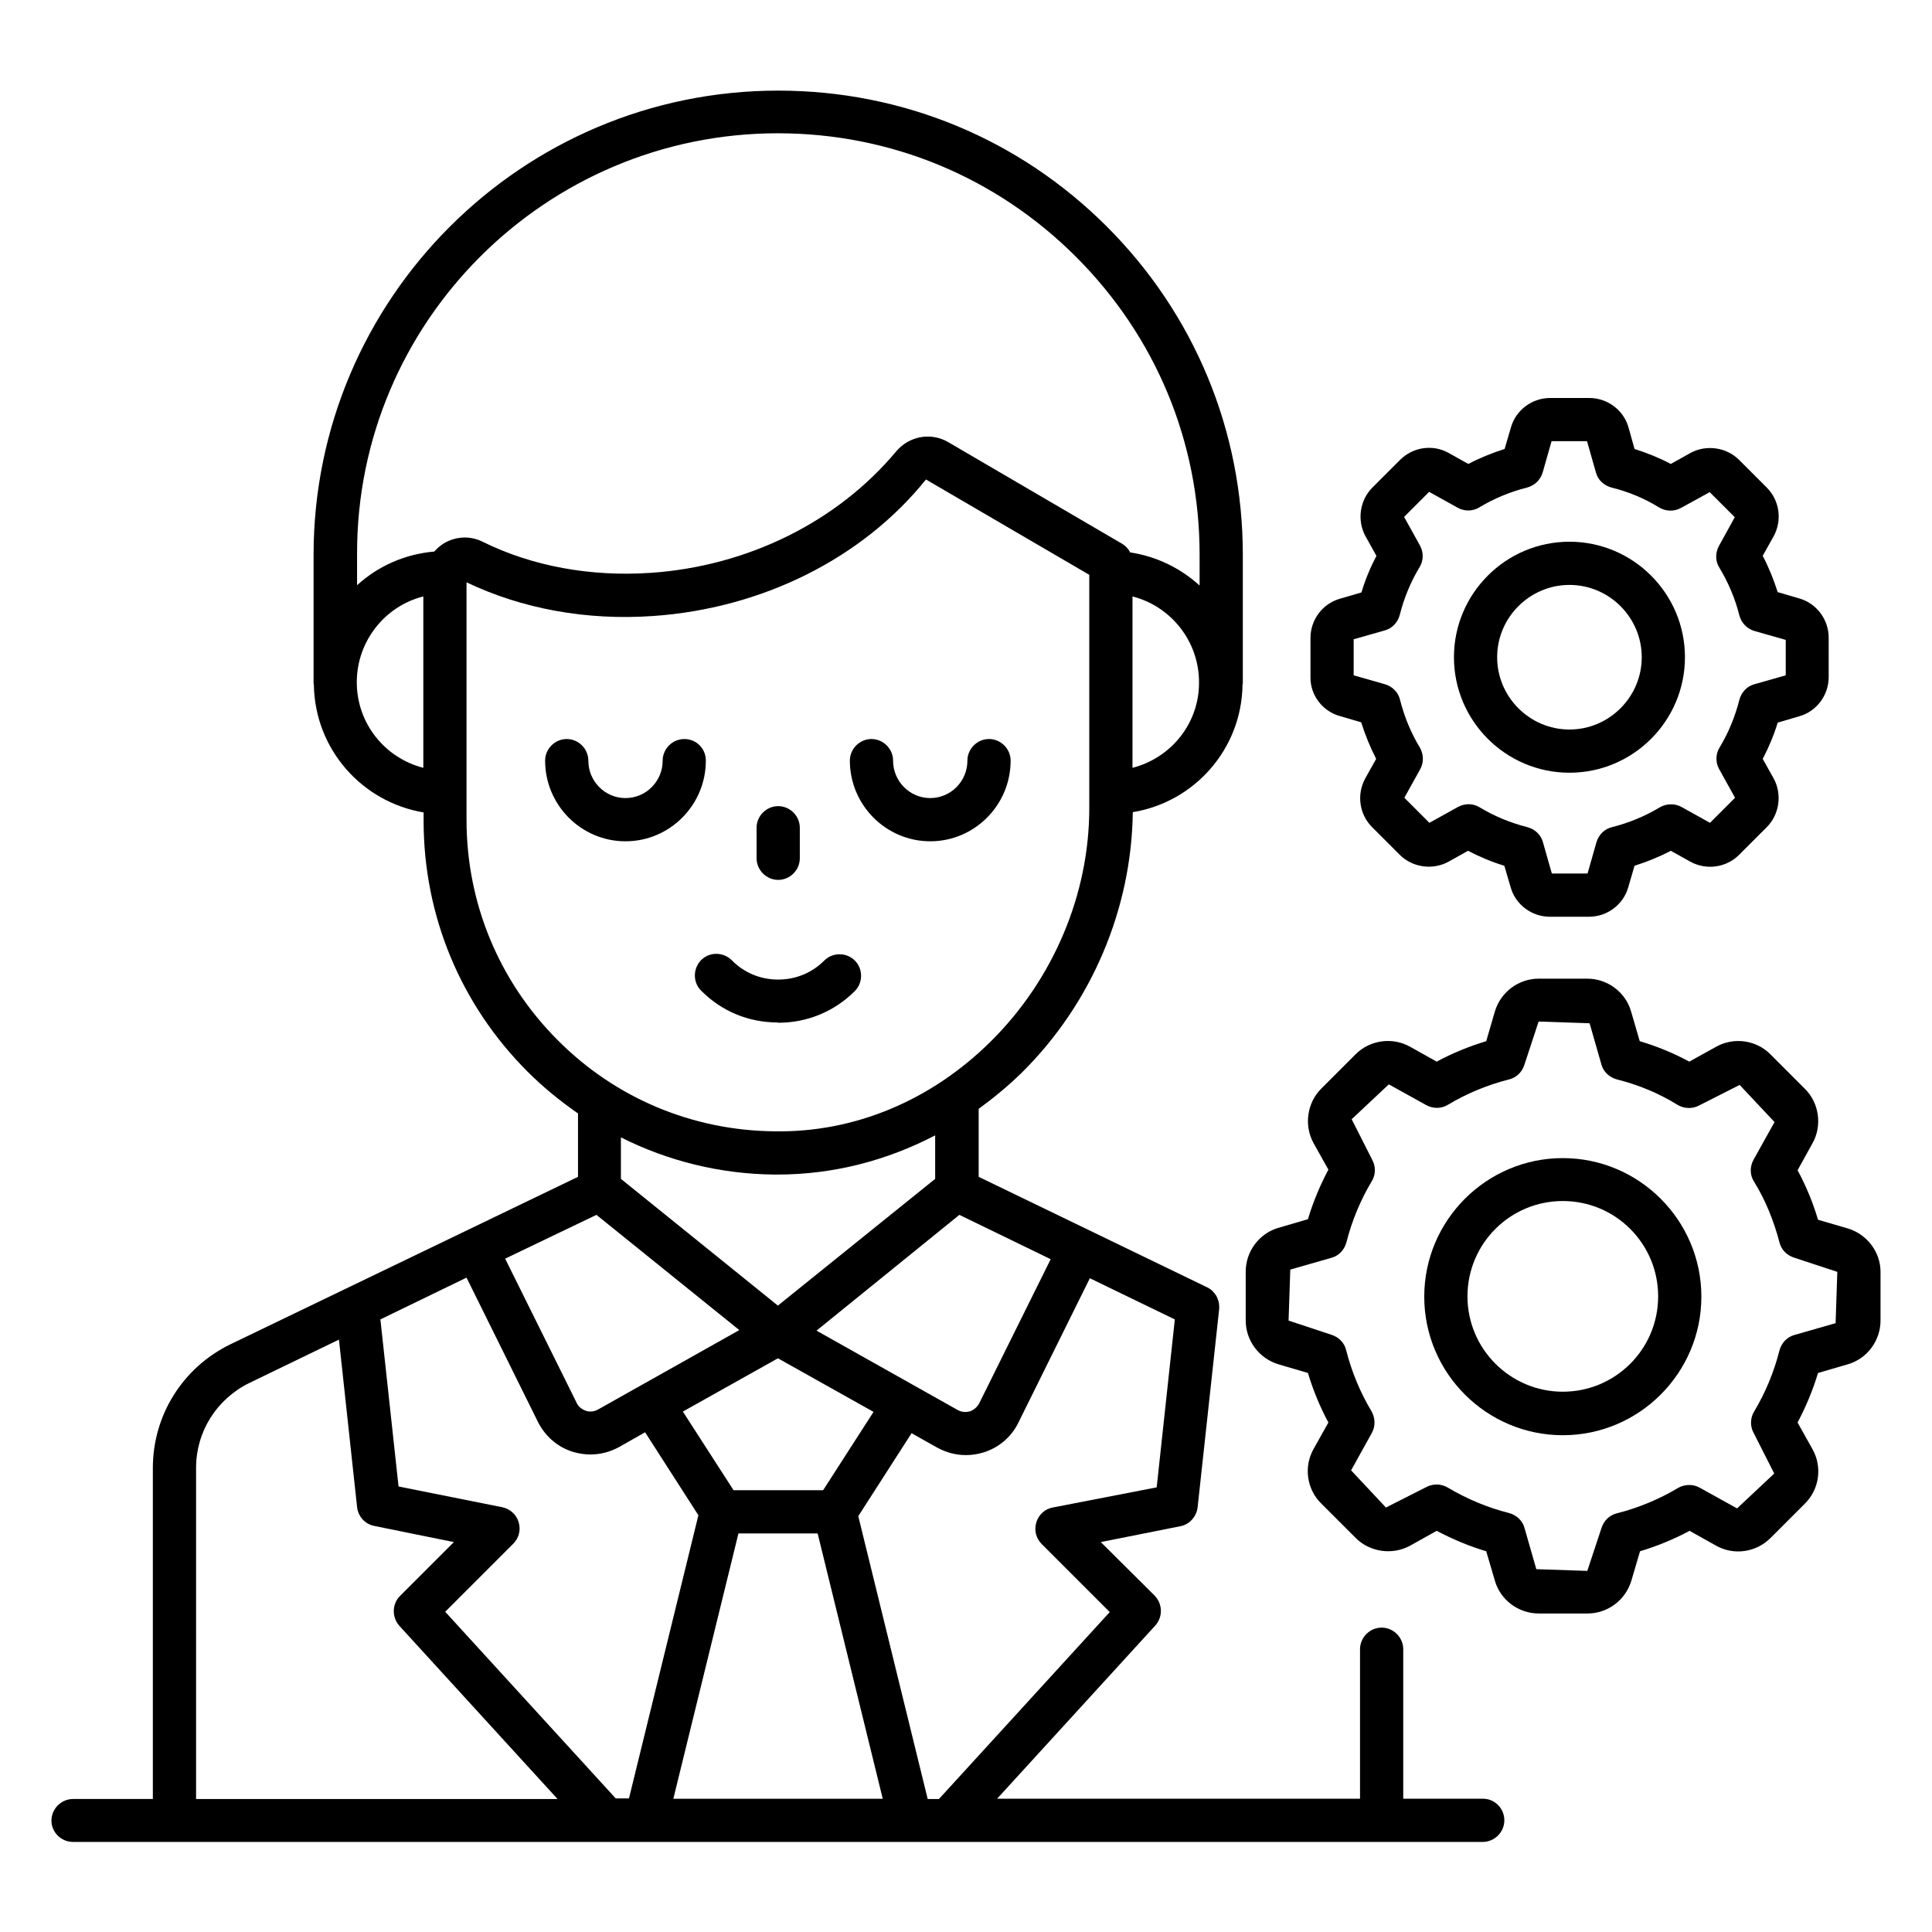
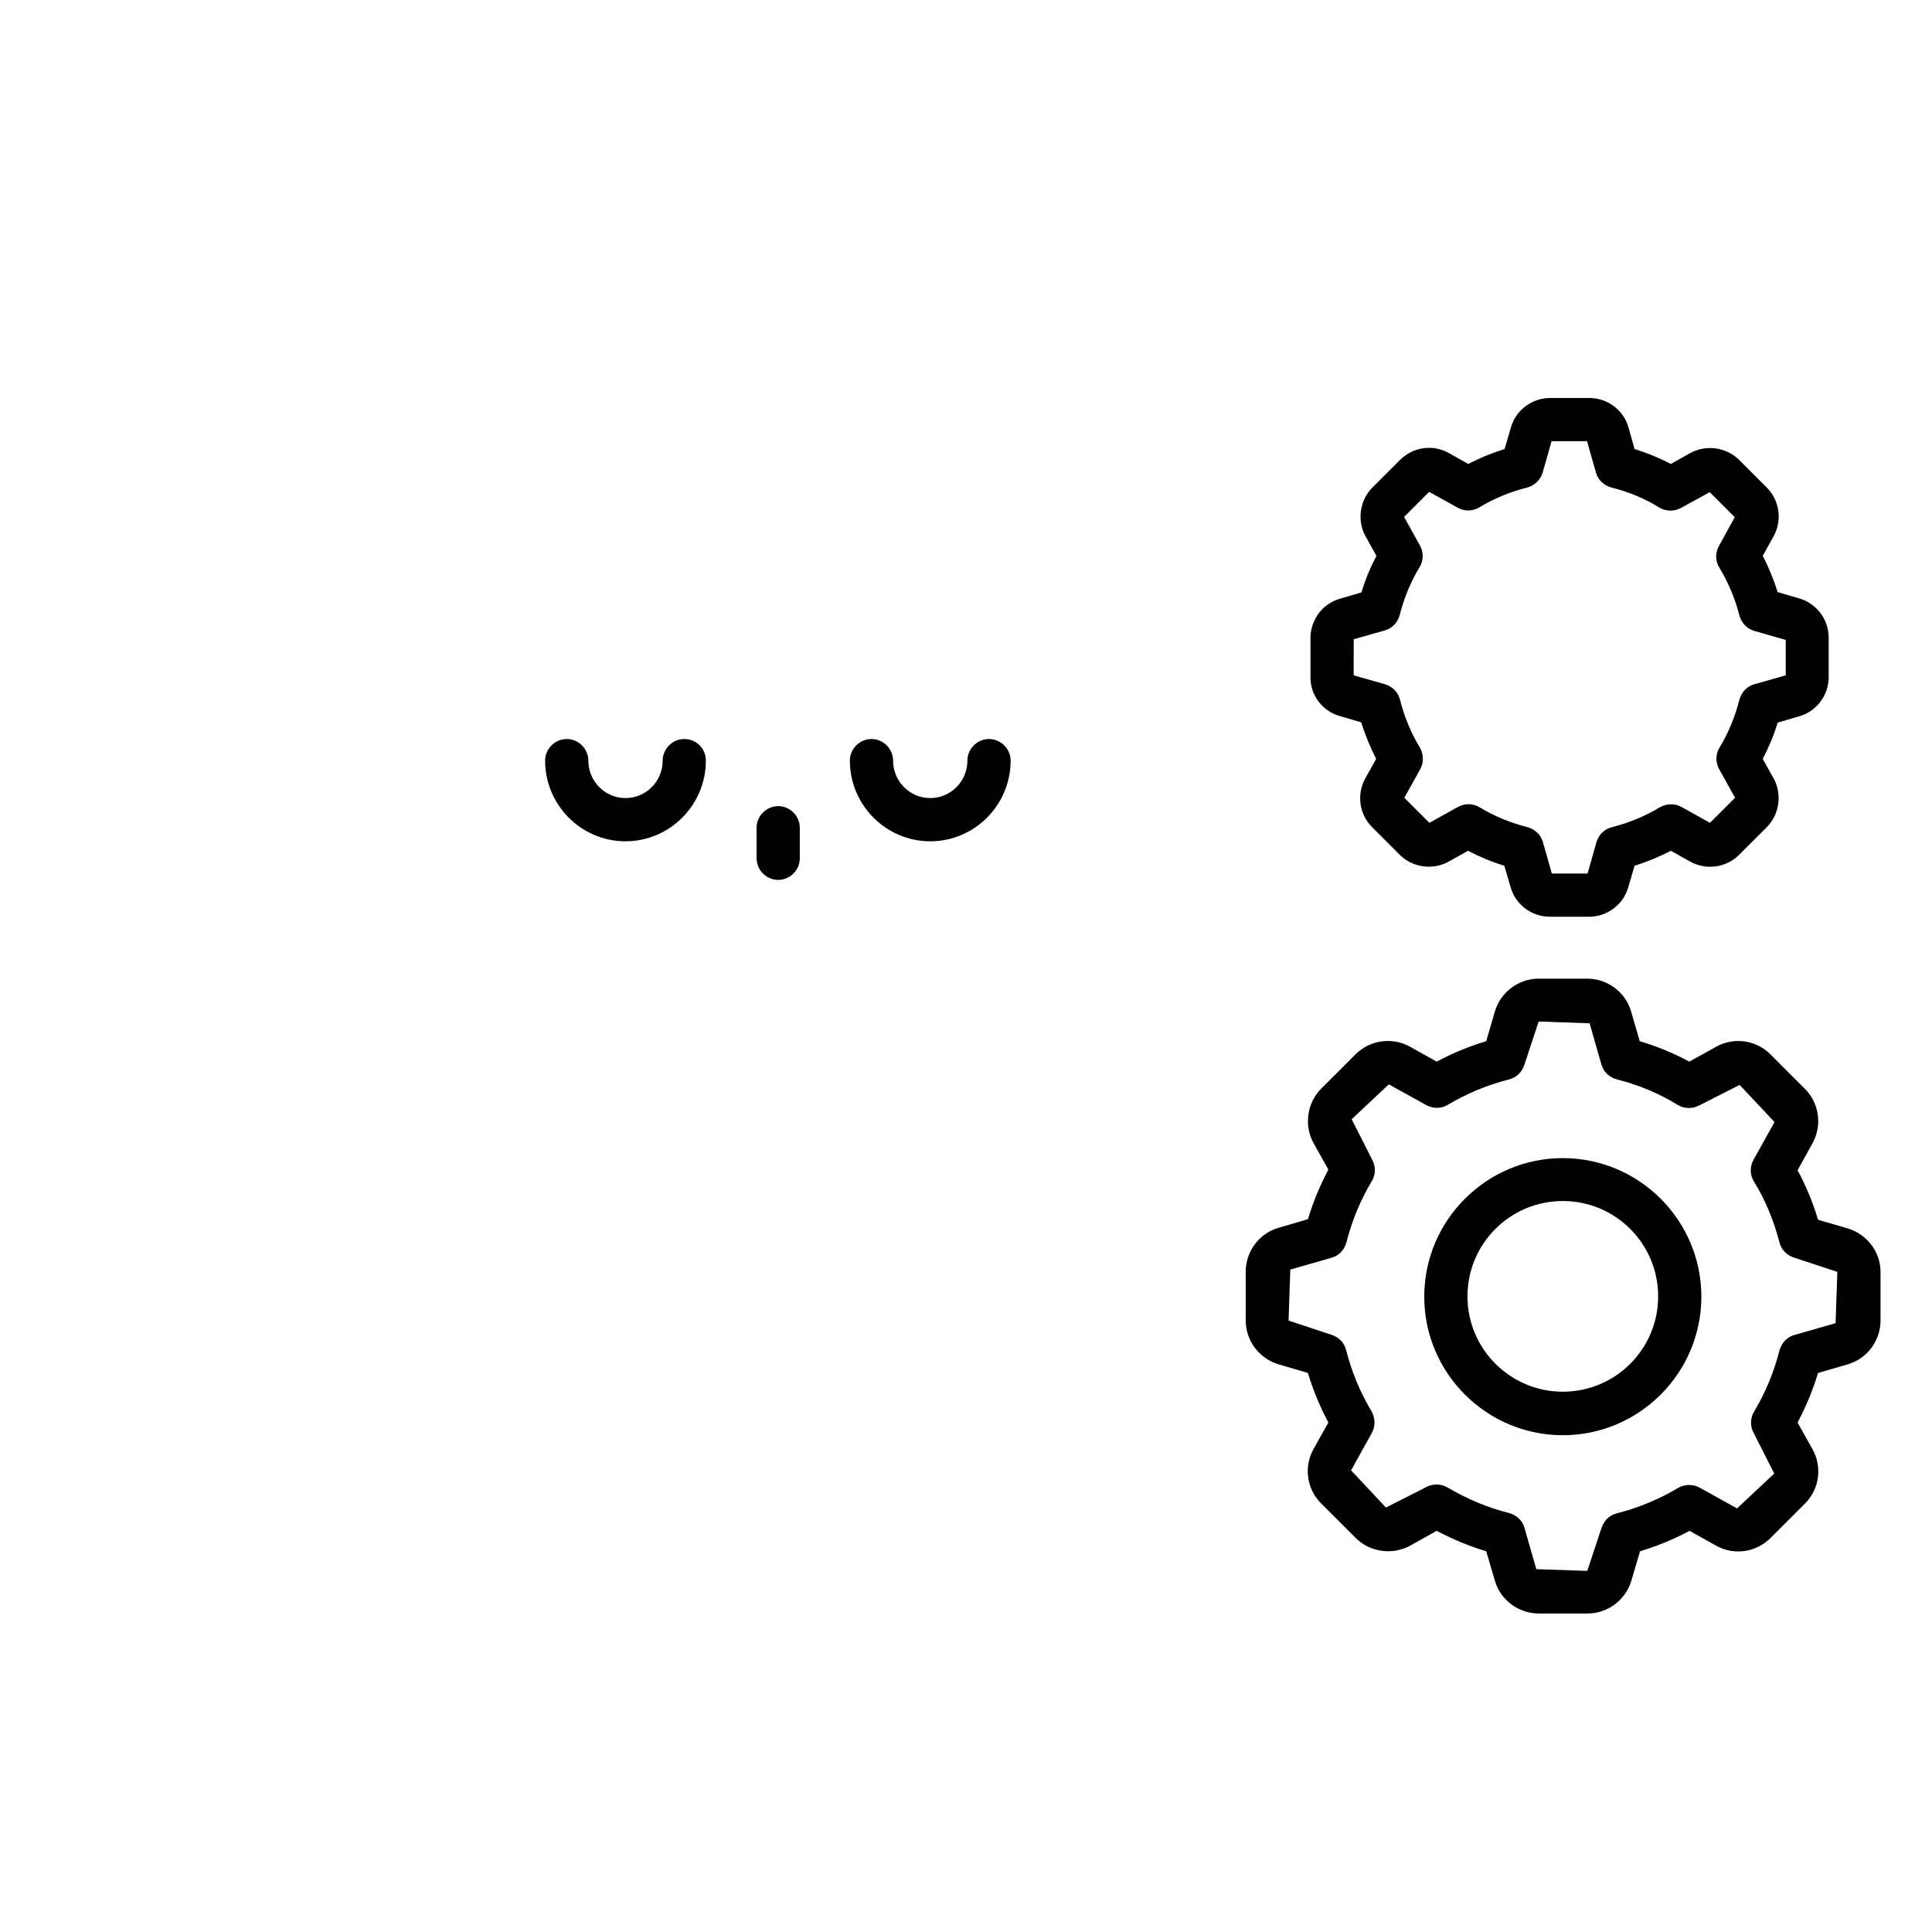
<svg xmlns="http://www.w3.org/2000/svg" fill="#000000" width="800px" height="800px" version="1.1" viewBox="144 144 512 512">
  <g>
    <path d="m325.34 339.85c-3.129 0-5.727 2.594-5.727 5.727 0 5.496-4.426 9.922-9.848 9.922-5.418 0-9.848-4.426-9.848-9.922 0-3.129-2.594-5.727-5.727-5.727-3.129 0-5.727 2.594-5.727 5.727 0 11.754 9.543 21.375 21.297 21.375s21.297-9.617 21.297-21.375c0.004-3.207-2.512-5.727-5.719-5.727z" />
    <path d="m390.53 366.95c11.754 0 21.297-9.617 21.297-21.375 0-3.129-2.594-5.727-5.727-5.727-3.129 0-5.727 2.594-5.727 5.727 0 5.496-4.426 9.922-9.848 9.922-5.418 0-9.848-4.426-9.848-9.922 0-3.129-2.594-5.727-5.727-5.727-3.129 0-5.727 2.594-5.727 5.727 0.008 11.758 9.551 21.375 21.305 21.375z" />
-     <path d="m350.23 415.04c7.711 0 14.887-2.977 20.305-8.398 2.215-2.215 2.215-5.879 0-8.09-2.215-2.215-5.879-2.215-8.09 0-3.281 3.281-7.559 5.039-12.215 5.039h-0.078c-4.656 0-9.008-1.832-12.215-5.113-2.215-2.215-5.879-2.289-8.09-0.078-2.215 2.215-2.289 5.879-0.078 8.09 5.418 5.496 12.594 8.473 20.305 8.473 0.082 0.078 0.156 0.078 0.156 0.078z" />
    <path d="m350.23 377.18c3.129 0 5.727-2.594 5.727-5.727v-8.09c0-3.129-2.594-5.727-5.727-5.727-3.129 0-5.727 2.594-5.727 5.727v8.09c0.004 3.129 2.598 5.727 5.727 5.727z" />
-     <path d="m537.02 620.68h-21.145v-39.617c0-3.129-2.594-5.727-5.727-5.727-3.129 0-5.727 2.594-5.727 5.727v39.617h-96.18l41.906-45.879c2.062-2.289 1.984-5.727-0.152-7.938l-14.273-14.199 21.07-4.199c2.441-0.457 4.273-2.519 4.582-4.961l5.727-52.672v-0.152-0.535c0-0.457-0.078-0.992-0.23-1.449-0.078-0.23-0.152-0.383-0.23-0.609-0.152-0.457-0.383-0.84-0.688-1.223-0.152-0.152-0.23-0.305-0.383-0.457-0.457-0.535-0.992-0.918-1.602-1.223l-60.609-29.312v-18.016c3.969-2.902 7.785-6.031 11.375-9.543 18.551-18.32 29.16-43.434 29.465-69.082 16.336-2.672 28.855-16.719 29.082-33.738 0-0.152 0.078-0.305 0.078-0.535v-33.969c0-32.824-12.824-63.738-36.031-86.945-23.281-23.281-54.199-36.031-87.098-36.031-67.938 0-123.13 55.191-123.13 123.05v33.969c0 0.152 0.078 0.305 0.078 0.535 0.305 17.023 12.746 30.992 29.082 33.738v2.215c0 25.113 9.77 48.703 27.559 66.488 4.121 4.121 8.625 7.785 13.359 11.07v16.793l-92.215 44.426c-12.594 6.184-20.457 18.777-20.457 32.746v87.707l-21.148 0.004c-3.129 0-5.727 2.594-5.727 5.727 0.004 3.129 2.598 5.648 5.727 5.648h373.58c3.129 0 5.727-2.594 5.727-5.727 0-3.129-2.519-5.723-5.648-5.723zm-114.04-77.176c-2.062 0.383-3.742 1.91-4.352 3.969-0.609 2.062-0.078 4.199 1.449 5.727l18.016 18.016-45.266 49.543h-2.977l-18.398-74.961 14.121-21.984 6.793 3.816c2.367 1.297 4.961 1.984 7.633 1.984 1.527 0 3.055-0.23 4.582-0.688 4.047-1.223 7.481-4.121 9.312-7.938l18.93-38.242 22.52 10.914-4.809 44.504zm-115.73 77.176-45.266-49.543 18.016-18.016c1.527-1.527 2.062-3.664 1.449-5.727-0.609-2.062-2.289-3.512-4.352-3.969l-27.48-5.496-4.809-44.273 22.824-11.07 18.93 38.242c1.91 3.816 5.266 6.719 9.312 7.938 1.527 0.457 3.055 0.688 4.582 0.688 2.672 0 5.266-0.688 7.633-1.984l6.871-3.894 14.121 21.984-18.398 75.035-3.434 0.008zm-5.188-154.73 37.863 30.535-37.48 21.07c-0.992 0.535-2.137 0.688-3.207 0.305-1.07-0.383-1.984-1.07-2.441-2.137l-18.93-38.168zm96.18 0 24.199 11.754-18.93 38.168c-0.535 0.992-1.375 1.754-2.441 2.137-1.07 0.305-2.215 0.23-3.207-0.305l-37.48-21.07zm-22.746 52.211-13.359 20.762h-23.738l-13.434-20.84 25.191-14.121zm68.625-170.68v-45.418c10.152 2.594 17.633 11.832 17.633 22.746 0.074 10.918-7.481 20.078-17.633 22.672zm-93.969-168.16c29.848 0 57.863 11.602 79.008 32.746 21.145 21.145 32.746 49.082 32.746 78.855v8.246c-5.039-4.582-11.375-7.711-18.398-8.777-0.457-0.918-1.223-1.754-2.137-2.289l-46.105-26.945c-4.582-2.672-10.383-1.602-13.816 2.519-15.574 18.625-39.312 30.383-65.039 32.137-15.953 1.07-31.375-1.754-44.504-8.246-3.359-1.68-7.25-1.449-10.457 0.535-0.918 0.609-1.68 1.297-2.367 2.062-7.863 0.688-14.961 3.894-20.457 8.93v-8.246c-0.152-61.453 49.926-111.53 111.53-111.53zm-111.6 145.49c0-10.992 7.559-20.23 17.633-22.746v45.418c-10.152-2.594-17.633-11.754-17.633-22.672zm29.082 36.488v-62.977c14.734 7.023 31.754 10.152 49.387 8.93 28.855-1.984 55.496-15.191 72.367-36.184l43.281 25.266v61.828c0 22.902-9.543 45.418-26.105 61.832-15.801 15.648-36.105 24.199-57.402 23.816-21.68-0.23-42.059-8.777-57.328-24.121-15.57-15.566-24.199-36.328-24.199-58.391zm81.449 93.969h0.992c14.656 0 28.855-3.664 41.754-10.383v11.527l-41.68 33.586-41.602-33.586v-10.992c12.445 6.258 26.262 9.695 40.535 9.848zm-153.12 77.707c0-9.543 5.418-18.168 14.047-22.441l23.816-11.527 4.809 44.426c0.305 2.519 2.137 4.504 4.582 4.961l21.062 4.277-14.273 14.273c-2.137 2.137-2.215 5.648-0.152 7.938l41.906 45.879h-95.797zm126.48 87.711 17.25-70.305h20.992l17.25 70.305z" />
    <path d="m633.66 469.54-7.863-2.289c-1.375-4.656-3.207-9.008-5.418-13.129l3.969-7.176c2.594-4.656 1.754-10.609-1.984-14.352l-9.16-9.16c-3.742-3.816-9.695-4.656-14.352-2.062l-7.176 3.969c-4.121-2.215-8.473-4.047-13.129-5.418l-2.289-7.863c-1.449-5.113-6.258-8.703-11.602-8.703h-12.902c-5.344 0-10.078 3.586-11.602 8.703l-2.289 7.863c-4.582 1.375-9.008 3.207-13.129 5.418l-7.098-3.969c-4.656-2.594-10.609-1.754-14.352 1.984l-9.16 9.16c-3.742 3.742-4.582 9.695-2.062 14.352l3.969 7.098c-2.215 4.199-4.047 8.551-5.418 13.129l-7.785 2.289c-5.113 1.449-8.703 6.258-8.703 11.602v12.977c0 5.344 3.586 10.078 8.703 11.602l7.785 2.289c1.375 4.582 3.207 9.008 5.418 13.129l-3.969 7.098c-2.594 4.656-1.754 10.609 2.062 14.352l9.16 9.16c3.742 3.742 9.695 4.582 14.352 2.062l7.098-3.969c4.199 2.215 8.551 4.047 13.129 5.418l2.289 7.785c1.449 5.113 6.258 8.703 11.602 8.703h12.977c5.344 0 10.078-3.586 11.602-8.703l2.289-7.785c4.582-1.375 9.008-3.207 13.129-5.418l7.098 3.969c4.656 2.594 10.535 1.754 14.352-2.062l9.16-9.16c3.816-3.816 4.582-9.695 1.984-14.352l-3.969-7.098c2.215-4.199 4.047-8.551 5.418-13.129l7.863-2.289c5.113-1.449 8.703-6.258 8.703-11.602v-12.902c0.004-5.258-3.586-9.992-8.699-11.52zm-3.207 25.113-10.914 3.129c-1.984 0.535-3.434 2.137-3.969 4.121-1.449 5.727-3.742 11.223-6.719 16.184-1.07 1.754-1.07 3.969-0.078 5.727l5.418 10.688-9.848 9.238-9.922-5.496c-1.754-0.992-3.969-0.918-5.727 0.078-4.961 2.977-10.457 5.266-16.184 6.719-1.984 0.457-3.512 1.984-4.121 3.969l-3.738 11.293-13.512-0.457-3.129-10.914c-0.535-1.984-2.137-3.434-4.121-3.969-5.727-1.449-11.145-3.742-16.184-6.719-0.918-0.535-1.91-0.84-2.977-0.84-0.918 0-1.91 0.23-2.75 0.688l-10.688 5.418-9.238-9.848 5.496-9.922c0.992-1.754 0.918-3.969-0.078-5.727-2.977-4.961-5.266-10.457-6.719-16.184-0.457-1.984-1.984-3.512-3.969-4.121l-11.297-3.742 0.457-13.512 10.914-3.129c1.984-0.535 3.434-2.137 3.969-4.121 1.449-5.727 3.742-11.223 6.719-16.184 1.07-1.754 1.07-3.894 0.078-5.727l-5.418-10.688 9.848-9.238 9.922 5.496c1.832 0.992 3.969 0.992 5.727-0.078 4.961-2.977 10.457-5.266 16.184-6.719 1.984-0.457 3.512-1.984 4.121-3.969l3.742-11.375 13.512 0.457 3.129 10.914c0.535 1.984 2.137 3.434 4.121 3.969 5.801 1.449 11.223 3.742 16.031 6.719 1.754 1.07 3.969 1.145 5.801 0.152l10.688-5.418 9.238 9.848-5.574 10c-0.992 1.832-0.992 4.047 0.152 5.801 2.977 4.809 5.191 10.23 6.719 16.031 0.457 1.984 1.984 3.512 3.969 4.121l11.375 3.742z" />
    <path d="m558.16 450.91c-20.23 0-36.719 16.488-36.719 36.719 0 20.23 16.488 36.719 36.719 36.719 20.23 0 36.719-16.488 36.719-36.719 0-20.23-16.488-36.719-36.719-36.719zm0 61.906c-13.895 0-25.266-11.297-25.266-25.266s11.297-25.266 25.266-25.266 25.266 11.297 25.266 25.266-11.297 25.266-25.266 25.266z" />
    <path d="m499 333.74 5.727 1.68c1.07 3.359 2.367 6.566 3.969 9.695l-2.902 5.191c-2.289 4.199-1.602 9.465 1.832 12.902l7.328 7.328c3.359 3.359 8.703 4.121 12.902 1.832l5.191-2.902c3.055 1.602 6.336 2.977 9.617 3.969l1.68 5.727c1.297 4.582 5.574 7.785 10.383 7.785h10.383c4.809 0 9.082-3.207 10.383-7.785l1.68-5.727c3.359-1.07 6.566-2.367 9.617-3.969l5.191 2.902c4.199 2.289 9.465 1.602 12.902-1.832l7.328-7.328c3.359-3.359 4.121-8.703 1.832-12.902l-2.902-5.191c1.602-3.055 2.977-6.336 3.969-9.617l5.727-1.68c4.582-1.297 7.785-5.574 7.785-10.383l-0.004-10.457c0-4.809-3.207-9.082-7.785-10.383l-5.727-1.68c-1.07-3.359-2.367-6.566-3.969-9.617l2.902-5.191c2.289-4.199 1.602-9.465-1.832-12.902l-7.328-7.328c-3.359-3.359-8.703-4.121-12.902-1.832l-5.191 2.902c-3.055-1.602-6.258-2.902-9.617-3.969l-1.602-5.723c-1.297-4.582-5.574-7.785-10.383-7.785h-10.383c-4.809 0-9.082 3.207-10.383 7.785l-1.68 5.727c-3.359 1.07-6.566 2.367-9.617 3.969l-5.191-2.902c-4.199-2.367-9.465-1.602-12.902 1.832l-7.328 7.328c-3.359 3.359-4.121 8.703-1.832 12.902l2.902 5.191c-1.602 3.055-2.977 6.336-3.969 9.695l-5.727 1.68c-4.582 1.297-7.785 5.574-7.785 10.383v10.383c-0.074 4.727 3.133 9 7.711 10.297zm3.664-20.305 8.32-2.367c1.984-0.535 3.434-2.137 3.969-4.121 1.145-4.504 2.902-8.777 5.266-12.672 1.07-1.754 1.07-3.894 0.078-5.727l-4.199-7.559 6.641-6.641 7.559 4.199c1.754 0.992 3.969 0.992 5.727-0.078 3.894-2.367 8.168-4.121 12.672-5.266 1.984-0.535 3.512-1.984 4.121-3.969l2.367-8.32h9.391l2.367 8.32c0.535 1.984 2.137 3.434 4.121 3.969 4.582 1.145 8.777 2.902 12.594 5.266 1.754 1.07 3.969 1.145 5.801 0.152l7.633-4.199 6.641 6.641-4.199 7.633c-0.992 1.832-0.992 4.047 0.152 5.801 2.289 3.816 4.121 8.016 5.266 12.594 0.535 1.984 1.984 3.512 3.969 4.121l8.32 2.367v9.391l-8.32 2.367c-1.984 0.535-3.434 2.137-3.969 4.121-1.145 4.504-2.902 8.777-5.266 12.672-1.07 1.754-1.07 3.969-0.078 5.727l4.199 7.559-6.641 6.641-7.559-4.199c-1.754-0.992-3.969-0.918-5.727 0.078-3.894 2.367-8.168 4.121-12.672 5.266-1.984 0.457-3.512 1.984-4.121 3.969l-2.367 8.32h-9.465l-2.367-8.32c-0.535-1.984-2.137-3.434-4.121-3.969-4.504-1.145-8.777-2.902-12.672-5.266-1.754-1.07-3.894-1.07-5.727-0.078l-7.559 4.199-6.641-6.641 4.199-7.559c0.992-1.754 0.918-3.969-0.078-5.727-2.367-3.894-4.121-8.168-5.266-12.672-0.457-1.984-1.984-3.512-3.969-4.121l-8.32-2.367 0.008-9.535z" />
-     <path d="m559.92 348.78c16.871 0 30.609-13.742 30.609-30.609 0-16.871-13.742-30.609-30.609-30.609-16.871 0-30.609 13.742-30.609 30.609 0 16.871 13.742 30.609 30.609 30.609zm0-49.77c10.535 0 19.16 8.625 19.16 19.16 0 10.535-8.625 19.16-19.16 19.16-10.535 0-19.16-8.625-19.16-19.16 0.004-10.535 8.629-19.16 19.16-19.16z" />
  </g>
</svg>